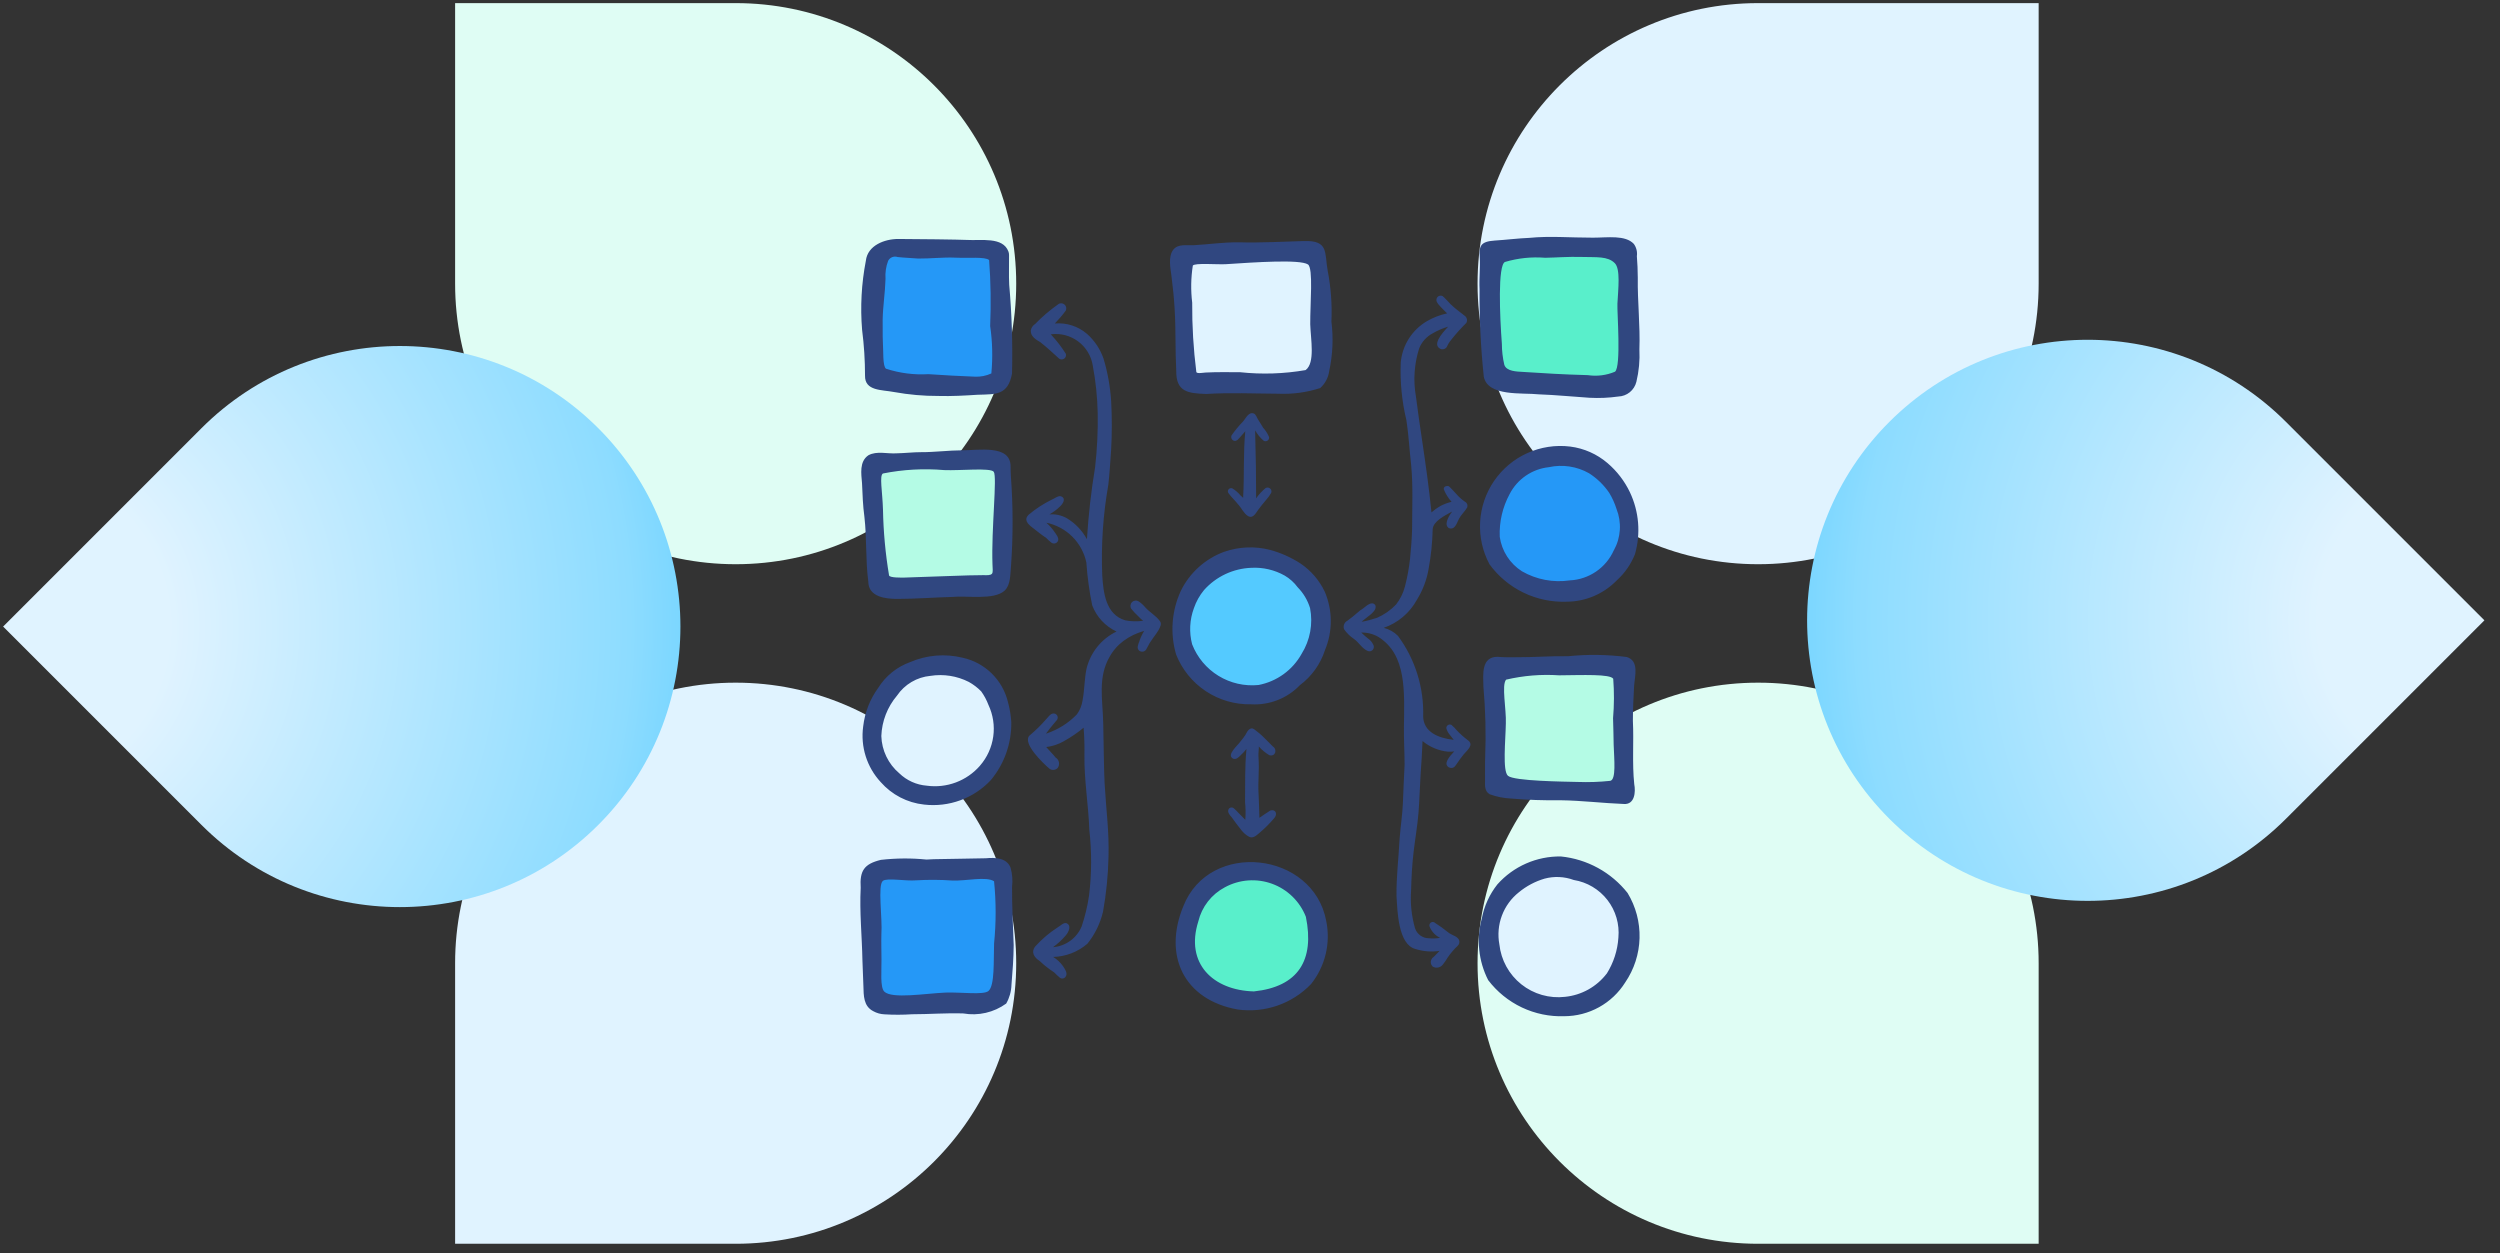
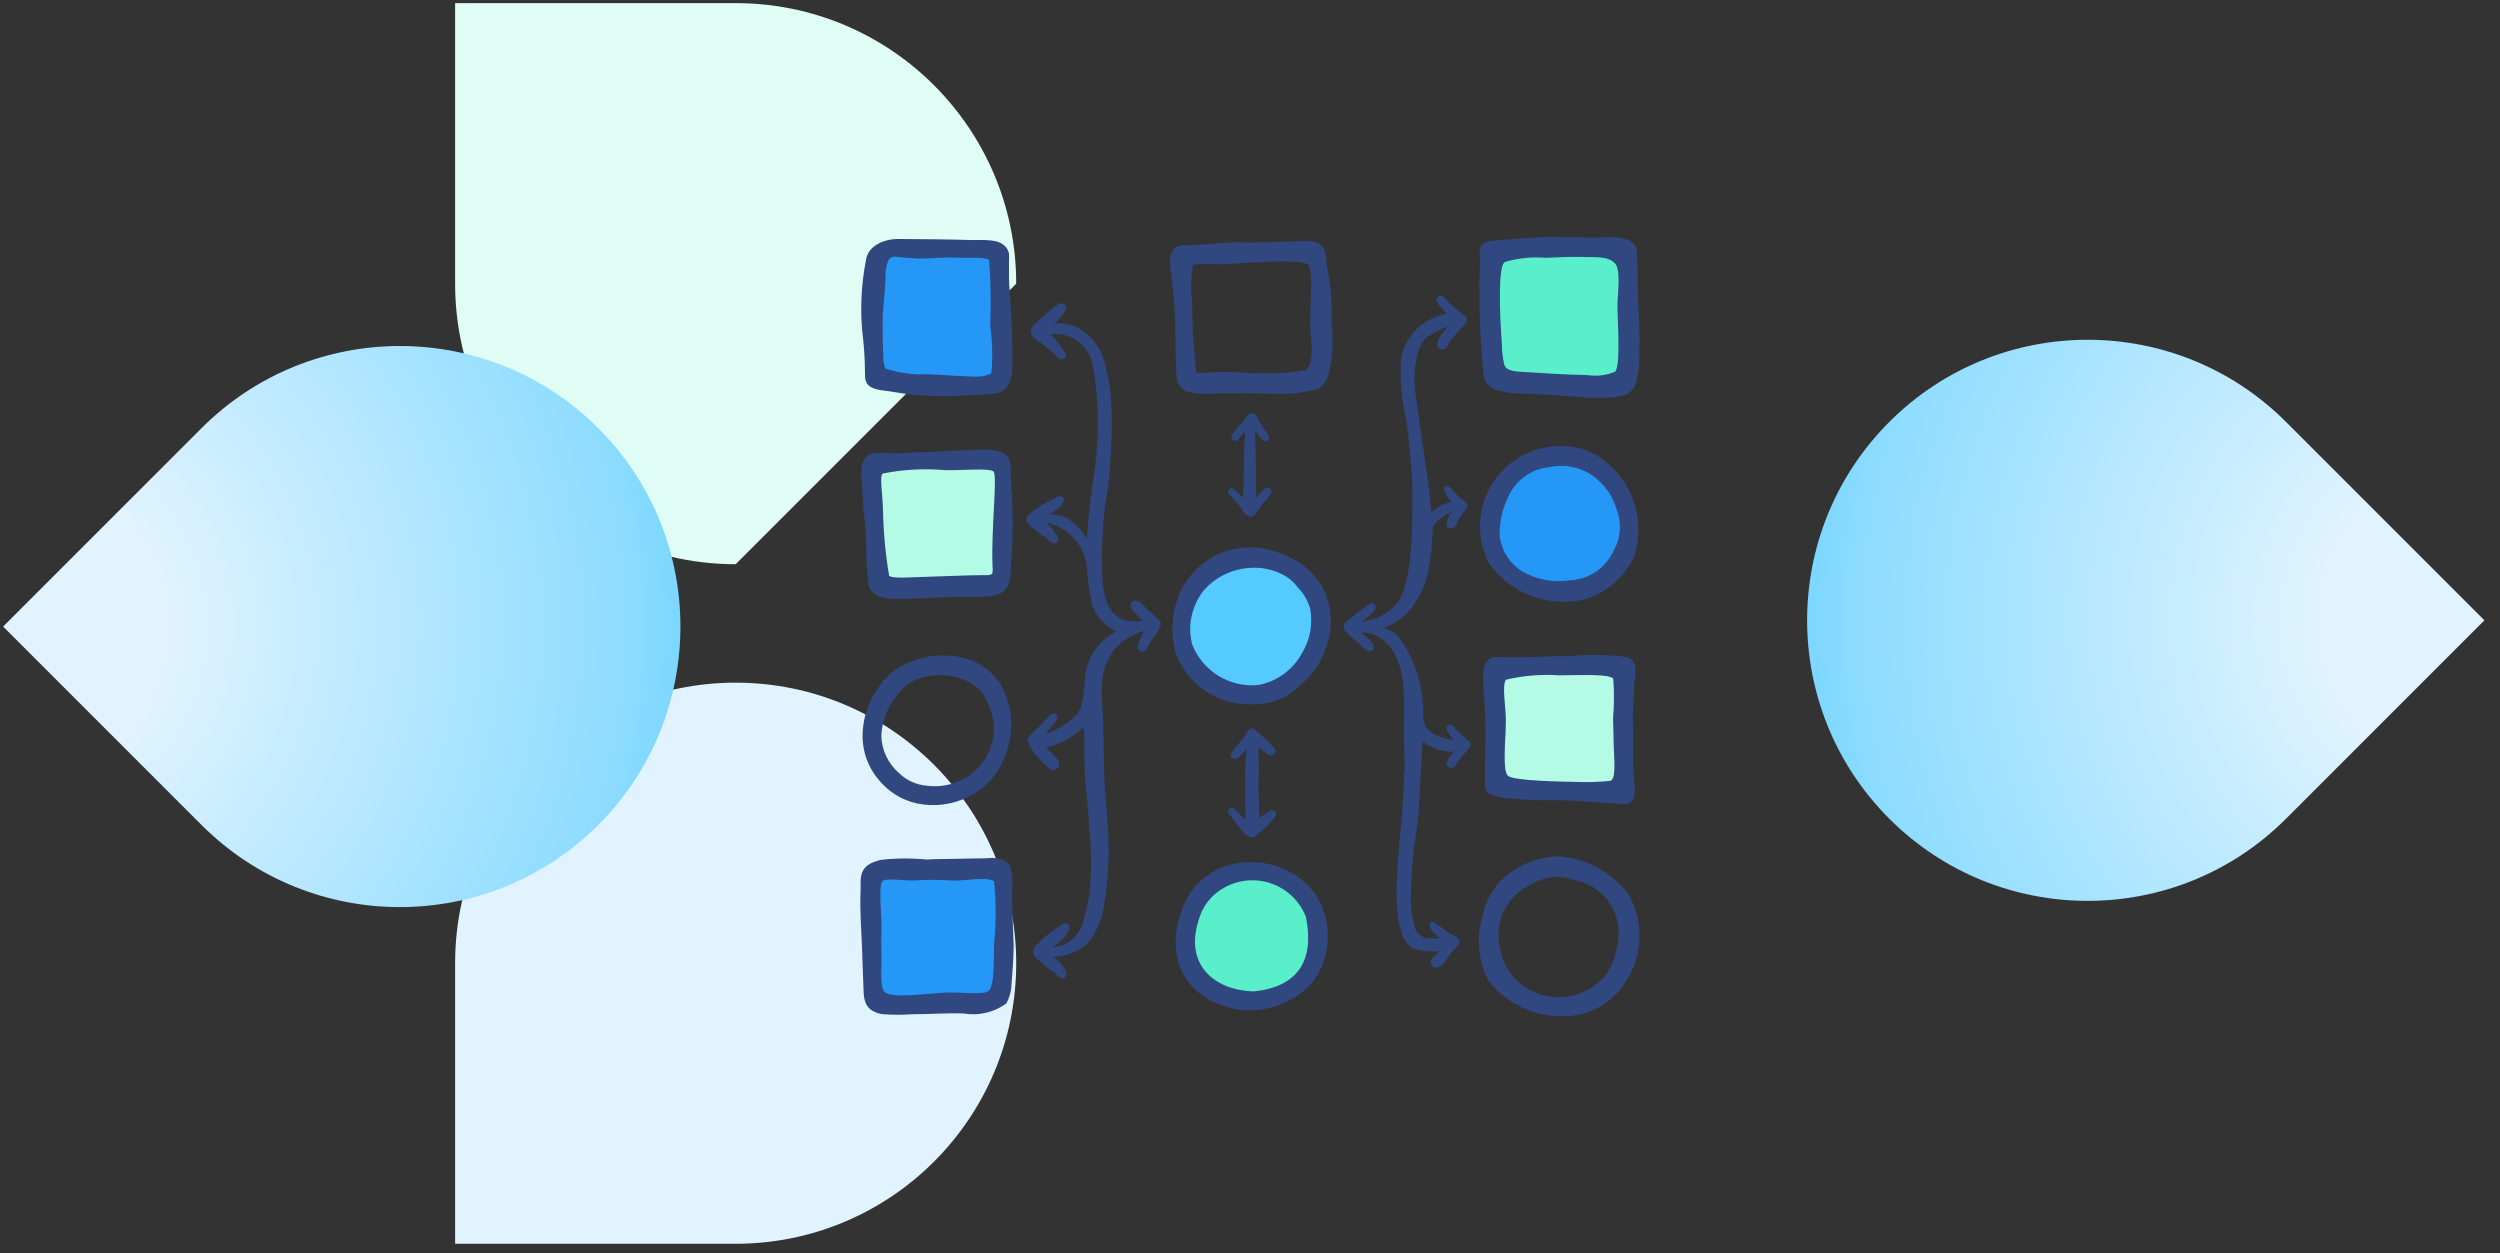
<svg xmlns="http://www.w3.org/2000/svg" width="401" height="201" viewBox="0 0 401 201" fill="none">
  <rect x="0" y="0" width="401" height="201" fill="#333333" stroke="none" />
  <g clip-path="url(#clip0_20_2879)">
    <path d="M163 154.5C163 179.353 142.853 199.5 118 199.5C105.574 199.5 73 199.5 73 199.5C73 199.5 73 166.926 73 154.5C73 129.647 93.147 109.5 118 109.5C142.853 109.5 163 129.647 163 154.5Z" fill="#E0F3FF" />
-     <path d="M118 90.5C93.147 90.5 73 70.353 73 45.5C73 33.074 73 0.5 73 0.5C73 0.5 105.574 0.5 118 0.5C142.853 0.5 163 20.647 163 45.5C163 70.353 142.853 90.5 118 90.5Z" fill="#DFFDF4" />
+     <path d="M118 90.5C93.147 90.5 73 70.353 73 45.5C73 33.074 73 0.5 73 0.5C73 0.5 105.574 0.5 118 0.5C142.853 0.5 163 20.647 163 45.5Z" fill="#DFFDF4" />
    <path d="M95.959 132.32C78.386 149.893 49.893 149.893 32.32 132.32C23.533 123.533 0.5 100.5 0.5 100.5C0.5 100.5 23.533 77.467 32.32 68.68C49.893 51.107 78.386 51.107 95.959 68.68C113.533 86.254 113.533 114.746 95.959 132.32Z" fill="url(#paint0_radial_20_2879)" />
-     <path d="M237 45.5C237 20.647 257.147 0.5 282 0.5C294.426 0.5 327 0.5 327 0.5C327 0.5 327 33.074 327 45.5C327 70.353 306.853 90.5 282 90.5C257.147 90.5 237 70.353 237 45.5Z" fill="#E0F3FF" />
-     <path d="M282 109.5C306.853 109.5 327 129.647 327 154.5C327 166.926 327 199.5 327 199.5C327 199.5 294.426 199.5 282 199.5C257.147 199.5 237 179.353 237 154.5C237 129.647 257.147 109.5 282 109.5Z" fill="#DFFDF4" />
    <path d="M303.041 67.68C320.614 50.107 349.107 50.107 366.68 67.68C375.467 76.467 398.5 99.5 398.5 99.5C398.5 99.5 375.467 122.533 366.68 131.32C349.107 148.893 320.614 148.893 303.041 131.32C285.467 113.746 285.467 85.254 303.041 67.68Z" fill="url(#paint1_radial_20_2879)" />
    <g clip-path="url(#clip1_20_2879)">
      <path d="M140.314 73.782C140.571 73.68 140.848 73.639 141.124 73.663L150.711 73.745C154.068 73.64 157.425 73.936 160.711 74.626C161.336 80.639 161.211 86.706 160.339 92.689C160.329 93.027 160.193 93.35 159.958 93.595C159.695 93.759 159.385 93.83 159.077 93.795H142.533C142.229 93.84 141.919 93.814 141.627 93.72C141.335 93.626 141.069 93.465 140.849 93.251C140.652 92.912 140.562 92.523 140.589 92.132L140.12 75.732C139.77 75.451 139.474 74.195 140.314 73.782ZM239.467 107.87C238.958 113.97 239.099 120.106 239.889 126.176L247.142 127.16C248.475 127.38 249.823 127.484 251.174 127.473C252.267 127.432 253.361 127.245 254.449 127.304C256.148 127.689 257.894 127.825 259.633 127.707C259.868 127.668 260.085 127.559 260.258 127.395C260.452 127.132 260.55 126.811 260.536 126.485C260.962 119.876 260.897 113.244 260.342 106.645C253.368 106.693 246.4 107.102 239.467 107.87Z" fill="#B4FBE5" />
      <path d="M205.501 141.186C206.687 141.803 207.788 142.57 208.779 143.467C210.286 144.922 211.29 146.819 211.645 148.883C212 150.948 211.686 153.071 210.751 154.945C209.475 157.193 207.389 158.87 204.92 159.633C202.459 160.378 199.832 160.371 197.376 159.614C195.642 159.202 194.055 158.322 192.787 157.069C191.519 155.817 190.621 154.24 190.188 152.511C189.999 150.967 190.148 149.401 190.626 147.92C191.088 146.082 191.928 144.361 193.091 142.864C194.274 141.365 195.982 140.37 197.87 140.083C200.466 139.635 203.138 140.021 205.501 141.186ZM238.626 40.874C238.326 46.925 238.372 52.989 238.763 59.036C238.755 59.471 238.857 59.901 239.06 60.286C239.297 60.555 239.588 60.772 239.913 60.922C240.239 61.072 240.592 61.153 240.951 61.158C246.986 62.036 253.11 62.127 259.17 61.43C259.457 61.41 259.74 61.344 260.007 61.236C260.848 60.83 261.01 59.724 261.066 58.789L261.526 50.745C261.938 47.165 261.756 43.541 260.988 40.02C255.433 39.616 249.855 39.621 244.301 40.036C242.388 40.054 240.486 40.333 238.648 40.864L238.626 40.874Z" fill="#59EFCB" />
-       <path d="M252.687 139.324C255.109 140.235 257.305 141.659 259.124 143.499C260.465 144.631 261.473 146.107 262.04 147.767C262.324 148.965 262.324 150.213 262.04 151.411C261.464 154.037 260.07 156.413 258.059 158.198C256.047 159.982 253.522 161.083 250.846 161.342C248.161 161.477 245.51 160.706 243.315 159.153C241.121 157.601 239.512 155.356 238.746 152.78C238.127 150.166 238.456 147.417 239.673 145.023C240.891 142.629 242.919 140.744 245.396 139.705C247.708 138.733 250.286 138.598 252.687 139.324ZM189.94 60.461C189.915 60.799 190.004 61.136 190.193 61.417C190.465 61.663 190.82 61.798 191.187 61.795C193.915 62.003 196.656 61.978 199.38 61.721L210.359 60.999C210.627 61.017 210.897 60.979 211.15 60.888C211.404 60.797 211.635 60.653 211.83 60.467C212.031 60.143 212.13 59.767 212.115 59.386C212.466 53.085 212.264 46.765 211.512 40.499C204.316 39.761 197.054 40.002 189.924 41.217C189.177 41.349 189.749 54.489 189.94 60.461ZM145.109 108.224C142.587 109.039 141.29 111.749 140.274 114.192C139.872 115.033 139.606 115.933 139.487 116.858C139.475 117.984 139.687 119.102 140.112 120.146C140.571 121.888 141.415 123.506 142.58 124.88C143.475 125.755 144.561 126.411 145.752 126.796C148.639 127.805 151.808 127.638 154.572 126.331C157.337 125.023 159.476 122.68 160.527 119.808C161.032 118.389 161.293 116.895 161.299 115.389C161.356 114.115 161.126 112.844 160.627 111.671C160.001 110.583 159.161 109.633 158.159 108.877C157.157 108.121 156.014 107.575 154.796 107.271C151.547 106.553 148.155 106.887 145.109 108.224Z" fill="#E0F3FF" />
      <path d="M254.562 73.696C257.253 75.26 259.328 77.697 260.444 80.602C260.895 81.405 261.264 82.251 261.547 83.127C261.894 84.597 261.843 86.133 261.4 87.577C260.957 89.021 260.137 90.321 259.025 91.343C256.756 93.363 253.875 94.564 250.844 94.752C249.504 94.903 248.149 94.836 246.831 94.555C244.979 94.052 243.301 93.051 241.979 91.66C240.656 90.269 239.741 88.543 239.331 86.668C238.802 83.994 239.203 81.219 240.468 78.804C241.733 76.389 243.785 74.478 246.284 73.39C248.978 72.411 251.948 72.52 254.562 73.696ZM139.937 140.668L139.994 157.94C139.914 158.564 140.086 159.195 140.472 159.693C140.927 160.036 141.491 160.204 142.059 160.165C148.239 160.459 154.43 160.421 160.606 160.049C160.816 160.063 161.023 159.993 161.181 159.855C161.284 159.707 161.332 159.529 161.319 159.349C161.58 152.499 161.363 145.638 160.669 138.818C153.829 138.555 146.98 138.845 140.187 139.687C140.016 139.874 139.934 140.024 139.937 140.668ZM140.525 42.374L139.784 57.874C139.7 58.295 139.715 58.73 139.828 59.144C139.942 59.558 140.15 59.94 140.437 60.259C140.825 60.511 141.272 60.657 141.734 60.684C147.78 61.542 153.908 61.669 159.984 61.062C160.33 61.066 160.667 60.957 160.944 60.749C161.18 60.438 161.292 60.05 161.256 59.662C161.392 53.219 160.974 46.776 160.006 40.406C154.78 39.721 149.52 39.323 144.25 39.212C143.321 39.118 142.386 39.332 141.591 39.821C141.236 40.142 140.957 40.537 140.773 40.979C140.589 41.42 140.504 41.897 140.525 42.374Z" fill="#2598F7" />
      <path d="M201.407 88.842C199.502 88.901 197.634 89.381 195.938 90.249C194.241 91.116 192.757 92.349 191.594 93.858C190.457 95.387 189.715 97.172 189.432 99.056C189.149 100.941 189.334 102.866 189.972 104.661C190.528 106.071 191.362 107.354 192.424 108.434C193.486 109.514 194.756 110.368 196.156 110.947C197.556 111.525 199.058 111.815 200.573 111.8C202.088 111.785 203.584 111.464 204.972 110.858C206.585 110.113 208.028 109.044 209.211 107.717C210.393 106.391 211.291 104.836 211.847 103.149C212.376 101.692 212.589 100.14 212.472 98.595C212.302 97.217 211.848 95.889 211.138 94.695C210.429 93.501 209.48 92.467 208.351 91.658C206.264 90.234 203.896 89.274 201.407 88.842Z" fill="#54CAFF" />
      <path d="M162.144 76.381C162.111 75.845 162.095 75.309 162.097 74.772C162.062 71.294 157.031 72.231 154.25 72.231C152.284 72.231 149.759 72.544 147.815 72.525C146.484 72.525 145.162 72.687 143.831 72.712C142.34 72.822 140.653 72.284 139.29 73.025C137.806 74.044 138.147 75.984 138.269 77.528C138.347 79.319 138.406 81.112 138.65 82.891C139.047 86.328 138.819 89.831 139.275 93.272C139.275 95.772 142.087 96.084 144.022 96.062C146.919 96.062 149.806 95.825 152.7 95.75C155.053 95.503 159.431 96.309 161.137 94.74C162.134 93.803 162.028 92.134 162.162 90.844C162.51 86.029 162.504 81.195 162.144 76.381ZM159.194 90.537C159.215 91.162 159.303 91.787 159.115 92.022C158.872 92.312 158.272 92.262 157.753 92.253C155.94 92.219 147.753 92.581 145.044 92.644C144.625 92.644 142.74 92.7 142.606 92.303C142.022 88.814 141.697 85.287 141.631 81.75C141.544 78.834 141.025 76.25 141.631 75.947C144.864 75.302 148.172 75.119 151.456 75.403C153.956 75.512 158.887 74.987 159.397 75.675C159.972 76.437 158.99 84.915 159.194 90.537ZM260.919 105.381C257.801 104.981 254.648 104.94 251.522 105.259C248.631 105.209 246.497 105.419 243.397 105.419C242.681 105.419 241.056 105.456 240.225 105.353C237.553 105.331 237.903 108.209 237.937 110.112C238.275 113.908 238.369 117.721 238.219 121.528C238.172 122.753 238.219 123.984 238.2 125.209C238.178 126.028 238.137 126.934 238.944 127.397C240.037 127.8 241.186 128.032 242.35 128.084C245.006 128.312 247.662 128.397 250.34 128.362C253.728 128.406 257.106 128.831 260.49 128.959H260.462C262.212 129.081 262.381 127.05 262.131 125.759C261.781 122.4 262.081 119.006 261.915 115.634C261.915 113.759 262.006 111.884 262.112 110.009C262.225 108.431 262.965 106 260.919 105.381ZM258.287 125.247C256.552 125.431 254.806 125.49 253.062 125.425C250.875 125.369 242.894 125.294 241.884 124.444C240.972 123.678 241.494 118.753 241.537 116.037C241.631 113.772 240.822 109.887 241.578 109.016C244.36 108.363 247.224 108.129 250.075 108.322C253.872 108.287 258.275 108.091 258.762 108.875C258.924 110.982 258.915 113.098 258.734 115.203C258.787 116.303 258.8 118.353 258.831 119.453C258.915 121.847 259.25 125.044 258.287 125.247ZM189.806 145.359C186.537 153.287 189.887 160.359 198.506 161.922C200.65 162.222 202.834 162.011 204.88 161.305C206.926 160.599 208.776 159.418 210.278 157.859C211.41 156.449 212.216 154.806 212.638 153.047C213.06 151.288 213.088 149.458 212.719 147.687C210.625 136.597 194.009 134.672 189.806 145.359ZM201.125 159.022C194.562 158.847 190.078 154.541 192.206 147.803C192.485 146.64 193.009 145.549 193.743 144.605C194.477 143.66 195.404 142.883 196.462 142.325C197.611 141.698 198.88 141.323 200.185 141.224C201.489 141.126 202.8 141.306 204.03 141.753C205.26 142.2 206.38 142.904 207.317 143.818C208.254 144.732 208.985 145.835 209.462 147.053C210.887 154.031 208.231 158.278 201.125 159.022ZM237.322 46.397C237.283 51.08 237.509 55.761 238 60.419C238.644 63.653 244.187 62.962 246.831 63.253C249.553 63.347 252.262 63.631 254.978 63.803C256.509 63.884 258.044 63.817 259.562 63.603C260.239 63.583 260.89 63.341 261.417 62.915C261.943 62.488 262.314 61.901 262.475 61.244C262.884 59.544 263.047 57.795 262.959 56.05C263.1 52.209 262.647 48.387 262.7 44.547C262.7 43.394 262.64 42.244 262.553 41.094C262.652 40.4 262.478 39.694 262.069 39.125C260.687 37.653 257.859 38.122 255.506 38.122C251.703 38.122 248.631 37.828 245.312 38.153C243.437 38.231 241.659 38.465 239.737 38.587C237.484 38.737 237.237 39.465 237.35 41.194C237.462 42.922 237.228 44.662 237.322 46.397ZM241.384 42.022C243.479 41.399 245.671 41.17 247.85 41.347C249.603 41.319 251.506 41.15 253.7 41.215C256.05 41.287 257.878 41.062 259.012 42.212C259.95 43.15 259.556 46.337 259.434 48.725C259.365 50.072 260.059 58.784 259.05 59.619C257.67 60.203 256.156 60.394 254.675 60.172C250.5 60.059 248.072 59.891 244.3 59.656C243.294 59.594 241.634 59.581 241.29 58.506C241.033 57.406 240.902 56.28 240.9 55.15C240.565 50.734 240.222 42.537 241.4 42.016L241.384 42.022ZM154.406 105.5C151.597 104.811 148.64 105.057 145.984 106.203C143.859 106.969 142.053 108.427 140.856 110.344C139.537 112.164 138.709 114.294 138.453 116.528C138.233 118.13 138.372 119.761 138.858 121.303C139.344 122.845 140.167 124.261 141.265 125.447C143.049 127.479 145.531 128.766 148.219 129.053C150.188 129.282 152.184 129.045 154.046 128.363C155.907 127.68 157.583 126.57 158.937 125.122C161.101 122.517 162.262 119.226 162.212 115.841C162.143 114.746 161.963 113.661 161.675 112.603C161.251 110.857 160.345 109.265 159.059 108.009C157.774 106.753 156.162 105.883 154.406 105.5ZM157.194 122.816C156.147 124.018 154.817 124.941 153.324 125.501C151.832 126.06 150.223 126.24 148.644 126.022C146.993 125.892 145.44 125.191 144.25 124.041C143.376 123.301 142.667 122.385 142.17 121.354C141.673 120.322 141.399 119.198 141.365 118.053C141.454 115.673 142.34 113.391 143.881 111.575C144.485 110.685 145.278 109.939 146.204 109.392C147.13 108.844 148.166 108.509 149.237 108.409C151.342 108.077 153.497 108.417 155.397 109.381C156.131 109.787 156.802 110.299 157.387 110.9C157.867 111.568 158.256 112.296 158.547 113.066C159.29 114.646 159.558 116.408 159.317 118.138C159.077 119.868 158.339 121.491 157.194 122.809V122.816ZM250.362 137.375C248.445 137.348 246.544 137.733 244.789 138.505C243.033 139.276 241.464 140.416 240.187 141.847C238.925 143.439 238.068 145.313 237.687 147.309C236.781 150.622 237.143 154.153 238.703 157.212C240.126 159.083 241.976 160.585 244.1 161.592C246.223 162.599 248.557 163.082 250.906 163C252.86 162.997 254.781 162.499 256.491 161.553C258.2 160.606 259.642 159.242 260.681 157.587C262.116 155.485 262.916 153.014 262.984 150.469C263.052 147.924 262.386 145.414 261.065 143.237C259.765 141.593 258.148 140.226 256.309 139.219C254.471 138.212 252.448 137.585 250.362 137.375ZM257.722 156.159C256.922 157.205 255.917 158.075 254.768 158.717C253.618 159.359 252.35 159.758 251.04 159.891C249.796 160.036 248.534 159.934 247.329 159.589C246.124 159.245 244.999 158.665 244.019 157.883C243.039 157.102 242.223 156.134 241.619 155.036C241.015 153.937 240.635 152.73 240.5 151.484C240.211 149.938 240.35 148.342 240.901 146.869C241.451 145.395 242.393 144.1 243.625 143.122C244.837 142.122 246.239 141.378 247.747 140.934C249.294 140.52 250.932 140.595 252.434 141.15C254.577 141.498 256.508 142.646 257.837 144.364C259.165 146.081 259.792 148.238 259.59 150.4C259.457 152.449 258.814 154.433 257.722 156.172V156.159ZM212.95 43.365C212.45 40.5 213.122 38.562 209.222 38.662C206.097 38.744 201.912 38.975 198.787 38.865C196.034 38.847 194.209 39.178 191.475 39.331C190.381 39.394 189.047 39.072 188.237 40C187.322 41.097 187.744 43.041 187.903 44.284C188.147 46.194 188.297 47.659 188.412 49.575C188.615 52.872 188.497 56.178 188.669 59.478C188.628 62.894 190.584 63.081 193.456 63.194C197.315 62.95 201.165 63.134 205.019 63.153C207.298 63.253 209.577 62.948 211.75 62.25C212.55 61.541 213.067 60.566 213.206 59.506C213.77 56.905 213.89 54.228 213.562 51.587C213.682 48.832 213.477 46.072 212.95 43.365ZM209.419 59.362C205.949 59.964 202.413 60.078 198.912 59.703C197 59.703 195.319 59.656 193.412 59.753C193.084 59.753 192.044 59.984 191.894 59.691C191.427 55.994 191.204 52.27 191.228 48.544C190.988 46.569 191.022 44.571 191.328 42.606C191.594 42.134 195.322 42.459 196.64 42.375C201.362 42.062 208.494 41.575 209.79 42.412C210.678 42.987 210.137 48.791 210.162 52C210.237 54.45 210.981 58.209 209.419 59.362ZM138.75 60.247C138.694 62.747 141.459 62.5 143.437 62.887C145.776 63.311 148.148 63.52 150.525 63.512C152.622 63.572 154.722 63.453 156.812 63.319C159.784 63.228 161.656 63.412 162.328 59.941C162.447 55.174 162.296 50.405 161.875 45.656C161.797 44.066 161.875 42.478 161.85 40.887C161.85 40.702 161.817 40.517 161.75 40.344C160.859 37.941 157.375 38.625 155.059 38.484C154.006 38.428 146.853 38.331 144.069 38.331C141.9 38.331 139.162 39.35 138.884 41.822C138.178 45.475 137.975 49.207 138.281 52.916C138.593 55.347 138.75 57.795 138.75 60.247ZM142.037 44.725C141.966 43.741 142.11 42.754 142.459 41.831C142.598 41.565 142.828 41.358 143.106 41.247C143.385 41.136 143.695 41.13 143.978 41.228C145.075 41.353 146.165 41.375 147.272 41.472C149.319 41.49 151.244 41.24 153.287 41.331C155.244 41.419 158.04 41.156 158.653 41.712C158.919 45.232 158.976 48.764 158.822 52.291C159.189 54.81 159.253 57.365 159.012 59.9C158.177 60.288 157.26 60.465 156.34 60.416C153.528 60.294 151.94 60.225 148.922 60.016C146.62 60.154 144.314 59.858 142.122 59.144C141.556 58.781 141.709 56.206 141.612 54.853C141.55 53.681 141.612 52.437 141.578 51.266C141.619 49.081 141.981 46.912 142.037 44.725ZM261.437 78.956C260.583 77.164 259.36 75.573 257.85 74.284C256.156 72.832 254.073 71.908 251.859 71.628C249.514 71.341 247.134 71.704 244.981 72.677C242.828 73.65 240.983 75.195 239.648 77.145C238.313 79.095 237.539 81.374 237.411 83.733C237.283 86.093 237.806 88.442 238.922 90.525C240.34 92.46 242.211 94.018 244.371 95.062C246.532 96.106 248.915 96.604 251.312 96.512C252.799 96.503 254.27 96.2 255.639 95.621C257.008 95.041 258.249 94.196 259.29 93.134C260.593 91.964 261.606 90.508 262.253 88.881C263.193 85.583 262.903 82.056 261.437 78.956ZM258.856 88.266C258.241 89.646 257.254 90.829 256.006 91.681C254.758 92.534 253.297 93.023 251.787 93.094C249.141 93.482 246.44 92.968 244.122 91.634C243.163 91.024 242.349 90.213 241.734 89.258C241.119 88.302 240.718 87.225 240.559 86.1C240.462 83.718 241.008 81.354 242.14 79.256C242.749 78.071 243.642 77.056 244.74 76.302C245.838 75.549 247.107 75.079 248.431 74.937C250.625 74.455 252.92 74.8 254.875 75.906C256.158 76.724 257.261 77.793 258.119 79.05C258.607 79.856 258.997 80.717 259.281 81.615C259.709 82.686 259.893 83.837 259.821 84.987C259.75 86.137 259.423 87.257 258.865 88.266H258.856ZM162.097 139.184C161.49 137.578 159.597 137.522 158.14 137.666C156.687 137.719 151.89 137.756 150.919 137.794C150.144 137.794 149.375 137.825 148.603 137.872C146.171 137.627 143.719 137.644 141.29 137.922C138.584 138.584 137.884 139.675 138.056 142.403C137.853 146.281 138.262 150.15 138.334 154.031C138.39 155.403 138.425 156.778 138.49 158.15C138.534 159.678 138.49 161.369 140.053 162.184C140.615 162.501 141.246 162.678 141.89 162.7C143.355 162.79 144.823 162.785 146.287 162.687C149.031 162.687 151.772 162.462 154.519 162.556C155.712 162.765 156.936 162.733 158.117 162.46C159.297 162.188 160.412 161.682 161.394 160.972C161.919 160.054 162.21 159.02 162.24 157.962C162.415 155.844 162.578 153.722 162.594 151.594C162.49 148.469 162.312 145.228 162.334 142.241C162.459 141.216 162.378 140.177 162.097 139.184ZM159.45 151.325C159.35 154.037 159.587 158.072 158.544 158.959C157.759 159.625 154.169 159.122 151.669 159.209C148.394 159.356 143.094 160.253 141.85 159.062C141.137 158.381 141.419 155.653 141.39 153.906C141.39 152.584 141.337 151.172 141.375 149.844C141.562 147.278 140.75 141.972 141.612 141.294C142.275 140.766 145.197 141.356 147.003 141.203C148.915 141.09 150.833 141.101 152.744 141.237C154.978 141.331 158.147 140.531 159.447 141.353C159.783 144.668 159.784 148.009 159.45 151.325ZM208.625 90.4C207.124 89.425 205.482 88.687 203.756 88.212C201.298 87.572 198.705 87.681 196.309 88.525C193.302 89.644 190.837 91.869 189.419 94.747C187.931 97.95 187.656 101.584 188.644 104.975C189.594 107.38 191.259 109.436 193.414 110.866C195.569 112.295 198.111 113.029 200.697 112.969C202.143 113.05 203.591 112.818 204.939 112.288C206.288 111.758 207.506 110.942 208.509 109.897C210.4 108.484 211.805 106.518 212.528 104.272C213.149 102.786 213.466 101.191 213.459 99.58C213.452 97.97 213.121 96.377 212.487 94.897C211.62 93.083 210.287 91.531 208.625 90.4ZM208.781 104.872C208.066 106.16 207.077 107.275 205.883 108.139C204.69 109.003 203.322 109.594 201.875 109.872C199.628 110.1 197.368 109.585 195.442 108.404C193.516 107.224 192.031 105.444 191.215 103.337C190.717 101.424 190.817 99.404 191.503 97.55C191.864 96.49 192.414 95.506 193.128 94.644C194.088 93.568 195.256 92.697 196.561 92.084C197.865 91.471 199.281 91.128 200.722 91.075C202.586 90.977 204.441 91.41 206.069 92.325C206.881 92.803 207.588 93.441 208.147 94.2C209.069 95.137 209.75 96.283 210.134 97.54C210.628 100.069 210.143 102.69 208.778 104.875L208.781 104.872ZM199.747 131.494C199.819 130.557 199.806 129.615 199.706 128.681C199.747 125.447 199.653 123.169 199.934 120.137C199.636 120.516 199.306 120.869 198.95 121.194C198.637 121.506 198.222 121.906 197.753 121.669C196.687 121.044 198.578 119.55 198.972 118.928C199.248 118.608 199.504 118.271 199.737 117.919C199.959 117.544 200.125 117.094 200.537 116.897C200.95 116.7 201.256 117.037 201.615 117.322C201.924 117.551 202.218 117.8 202.494 118.069C203.169 118.731 203.478 119.028 204.137 119.709C204.931 120.212 204.587 121.403 203.609 121.137C202.976 120.761 202.404 120.289 201.915 119.737C201.934 120.241 201.828 120.769 201.853 121.209C202.034 124.141 201.731 124.925 201.887 127.659C201.962 128.909 201.956 129.959 202.012 131.178C202.575 130.775 203.134 130.412 203.753 130.012C204.531 129.75 204.956 130.472 204.465 131.131C203.726 132.021 202.908 132.844 202.022 133.587C201.559 133.981 200.994 134.556 200.344 134.212C199.883 133.952 199.476 133.608 199.144 133.197C198.519 132.437 198.153 131.881 197.565 131.091C197.315 130.8 196.959 130.434 196.994 130.037C196.996 129.964 197.014 129.892 197.045 129.826C197.076 129.759 197.121 129.7 197.176 129.651C197.231 129.602 197.295 129.565 197.365 129.542C197.434 129.518 197.508 129.51 197.581 129.516C197.915 129.556 198.112 129.875 198.353 130.075C198.809 130.566 199.284 131.025 199.744 131.494H199.747ZM199.397 79.847C199.606 76.253 199.397 72.769 199.744 69.178C199.497 69.453 199.25 69.725 199.015 70.009C198.731 70.29 198.475 70.756 198.015 70.719C197.919 70.703 197.827 70.665 197.748 70.608C197.668 70.551 197.603 70.476 197.558 70.389C197.513 70.302 197.489 70.205 197.488 70.107C197.488 70.01 197.51 69.913 197.553 69.825C198.093 69.048 198.695 68.317 199.353 67.637C199.831 67.122 200.29 65.953 201.172 66.356C201.503 66.572 201.584 66.981 201.797 67.294C202.087 67.731 202.34 68.191 202.625 68.631C203.025 69.065 203.342 69.568 203.562 70.115C203.577 70.222 203.561 70.331 203.518 70.429C203.474 70.528 203.404 70.612 203.315 70.673C203.226 70.734 203.122 70.769 203.015 70.774C202.907 70.78 202.8 70.755 202.706 70.703C202.15 70.239 201.686 69.675 201.337 69.04C201.337 69.3 201.315 69.566 201.337 69.822C201.434 73.197 201.49 76.566 201.481 79.937C201.909 79.322 202.419 78.768 202.997 78.29C203.109 78.223 203.24 78.193 203.371 78.204C203.501 78.215 203.625 78.267 203.725 78.352C203.824 78.438 203.894 78.552 203.925 78.68C203.956 78.807 203.946 78.941 203.897 79.062C203.646 79.504 203.344 79.916 202.997 80.287C202.58 80.775 202.181 81.277 201.8 81.794C201.403 82.337 200.978 83.244 200.172 82.769C199.462 82.319 199.14 81.472 198.572 80.878C198.087 80.253 197.465 79.7 197.009 79.053C196.958 78.955 196.939 78.843 196.957 78.733C196.974 78.624 197.026 78.522 197.105 78.445C197.185 78.367 197.287 78.317 197.397 78.303C197.507 78.288 197.618 78.309 197.715 78.362C198.187 78.659 198.609 79.028 198.965 79.456L199.397 79.847ZM234.778 120.997C234.372 121.498 233.992 122.019 233.64 122.559C233.284 123.112 232.987 123.316 232.39 123.081C231.475 122.522 232.431 121.416 233.256 120.522C232.929 120.574 232.596 120.589 232.265 120.569C230.762 120.423 229.337 119.829 228.175 118.866C228.099 120.67 227.995 122.474 227.862 124.275C227.725 126.337 227.69 128.406 227.519 130.462C227.347 132.519 226.978 134.628 226.734 136.712C226.5 138.719 226.39 140.737 226.344 142.744C226.188 144.815 226.4 146.898 226.969 148.897C227.127 149.365 227.429 149.772 227.832 150.06C228.235 150.347 228.718 150.5 229.212 150.497C229.804 150.56 230.402 150.537 230.987 150.428C230.195 150.05 229.583 149.377 229.281 148.553C229.26 148.455 229.266 148.353 229.298 148.258C229.331 148.163 229.389 148.079 229.466 148.015C229.543 147.95 229.636 147.908 229.735 147.893C229.834 147.878 229.935 147.89 230.028 147.928C230.876 148.471 231.693 149.06 232.475 149.694C233.081 150.081 233.75 150.194 234.019 150.747C234.091 150.914 234.108 151.099 234.067 151.277C234.026 151.454 233.929 151.613 233.79 151.731C233.19 152.294 232.655 152.923 232.197 153.606C231.973 153.979 231.727 154.338 231.459 154.681C231.28 154.936 231.012 155.115 230.708 155.182C230.404 155.25 230.086 155.202 229.815 155.047C229.703 154.944 229.616 154.816 229.561 154.673C229.507 154.531 229.487 154.377 229.502 154.225C229.518 154.074 229.568 153.927 229.651 153.799C229.733 153.67 229.844 153.562 229.975 153.484C230.269 153.172 230.6 152.859 230.912 152.519C229.598 152.72 228.256 152.613 226.99 152.206C224.259 151.437 224.144 146.141 224 143.678C223.965 140.597 224.344 137.528 224.503 134.453C224.653 132.491 224.965 130.544 225.037 128.575C225.109 126.606 225.19 124.65 225.297 122.687C225.297 120.669 225.165 118.65 225.19 116.628C225.259 111.003 225.669 105.012 221.075 102.153C220.245 101.677 219.3 101.439 218.344 101.462C218.783 101.892 219.249 102.293 219.74 102.662C219.979 102.895 220.171 103.171 220.306 103.475C220.362 103.602 220.38 103.742 220.357 103.878C220.334 104.015 220.272 104.142 220.178 104.244C220.084 104.345 219.962 104.417 219.828 104.451C219.694 104.484 219.552 104.477 219.422 104.431C218.484 104.053 217.975 103.044 217.156 102.472C216.548 102.061 216.018 101.543 215.594 100.944C215.495 100.687 215.495 100.403 215.594 100.147C215.694 99.891 215.885 99.682 216.131 99.559C217.444 98.622 217.897 98.025 218.656 97.584C219.162 97.206 220.025 96.334 220.587 97.047C221.015 97.984 219.3 98.922 218.712 99.459C218.604 99.548 218.5 99.642 218.4 99.74C219.242 99.586 220.071 99.369 220.881 99.094C222.031 98.591 223.069 97.864 223.934 96.956C224.602 96.095 225.087 95.108 225.359 94.053C225.737 92.596 226.009 91.112 226.172 89.615C226.322 88.053 226.456 86.49 226.5 84.928C226.5 81.441 226.681 77.934 226.337 74.459C226.065 72.112 225.95 69.747 225.59 67.412C224.859 64.375 224.553 61.25 224.681 58.128C224.805 56.772 225.25 55.464 225.98 54.314C226.71 53.164 227.703 52.205 228.878 51.516C229.885 50.932 230.977 50.51 232.115 50.266C231.797 49.929 231.47 49.601 231.134 49.281C230.862 48.934 230.447 48.628 230.4 48.159C230.39 48.038 230.414 47.916 230.467 47.806C230.52 47.696 230.602 47.603 230.704 47.535C230.805 47.467 230.923 47.428 231.045 47.42C231.166 47.413 231.288 47.438 231.397 47.494C231.872 47.891 232.259 48.384 232.709 48.828C233.135 49.238 233.588 49.619 234.065 49.969C234.628 50.412 234.825 50.569 235.047 50.737C235.186 50.871 235.277 51.047 235.305 51.237C235.333 51.428 235.297 51.623 235.203 51.791C234.24 52.735 233.346 53.747 232.528 54.819C232.389 55.024 232.264 55.238 232.153 55.459C232.119 55.566 232.064 55.664 231.991 55.748C231.917 55.832 231.827 55.901 231.727 55.949C231.626 55.997 231.516 56.023 231.405 56.028C231.293 56.032 231.182 56.013 231.078 55.972C229.703 55.347 231.156 53.597 232.281 52.4C231.406 52.654 230.567 53.017 229.781 53.478C228.814 53.997 228.058 54.837 227.644 55.853C226.839 58.36 226.658 61.026 227.119 63.619C227.431 65.894 227.715 68.165 228.075 70.434C228.659 74.341 229.215 78.247 229.606 82.191C230.054 81.794 230.541 81.445 231.059 81.147C231.622 80.862 232.216 80.641 232.828 80.487C232.318 79.922 231.909 79.273 231.619 78.569C231.578 78.479 231.571 78.379 231.599 78.285C231.626 78.191 231.686 78.109 231.769 78.056C231.94 77.95 232.322 77.894 232.469 78.056C232.84 78.425 233.2 78.787 233.544 79.181C233.959 79.675 234.441 80.109 234.975 80.472C235.14 80.556 235.268 80.699 235.333 80.872C235.398 81.046 235.396 81.237 235.328 81.409C234.965 82.034 234.409 82.522 234.053 83.153C233.697 83.784 233.428 85.056 232.412 84.716C231.597 84.216 232.244 82.966 232.928 82.047C231.653 82.728 229.894 83.647 229.803 84.859C229.757 87.038 229.532 89.208 229.131 91.35C228.828 93.063 228.201 94.703 227.284 96.181C226.134 98.304 224.229 99.918 221.947 100.706C222.817 100.918 223.611 101.367 224.24 102.003C227.008 105.756 228.429 110.333 228.275 114.994C228.387 117.406 230.665 118.394 233.175 118.669C232.965 118.397 232.762 118.125 232.55 117.866C232.296 117.567 232.108 117.219 231.997 116.844C231.981 116.727 232.002 116.607 232.058 116.503C232.115 116.4 232.202 116.316 232.309 116.266C232.412 116.216 232.527 116.201 232.639 116.22C232.751 116.24 232.854 116.294 232.934 116.375H232.915C233.18 116.595 233.421 116.842 233.634 117.112C234.183 117.698 234.783 118.234 235.425 118.716C236.515 119.459 235.297 120.372 234.778 120.997ZM232.869 116.309L232.903 116.337C232.872 116.312 232.84 116.289 232.806 116.269L232.869 116.309ZM231.994 116.787V116.856V116.787ZM186.031 99.6C186.4 100.069 186.109 100.537 185.797 101.125C185.537 101.541 185.257 101.944 184.956 102.331C184.558 102.867 184.212 103.439 183.922 104.041C183.877 104.154 183.806 104.255 183.715 104.336C183.624 104.416 183.515 104.474 183.397 104.505C183.279 104.535 183.155 104.538 183.036 104.511C182.917 104.485 182.806 104.431 182.712 104.353C182.297 103.972 182.55 103.416 182.712 102.969C182.91 102.347 183.183 101.752 183.525 101.197C183.169 101.309 182.787 101.425 182.587 101.509C181.449 101.93 180.403 102.567 179.506 103.384C178.924 103.933 178.427 104.565 178.031 105.259C176.04 108.641 176.878 112.191 176.956 115.984C177.047 120.3 177.075 123.797 177.181 125.672C177.453 130.287 177.915 133.372 177.806 137.412C177.743 140.373 177.448 143.323 176.925 146.237C176.483 148.111 175.629 149.863 174.425 151.366C172.894 152.689 170.951 153.441 168.928 153.494C169.55 153.877 170.089 154.382 170.512 154.978C170.825 155.475 171.369 156.197 170.856 156.753C170.752 156.869 170.609 156.942 170.454 156.957C170.299 156.973 170.144 156.93 170.019 156.837C169.688 156.566 169.375 156.273 169.081 155.962C168.256 155.432 167.483 154.825 166.772 154.15C165.94 153.622 165.287 152.759 166.075 151.784C167.125 150.626 168.321 149.61 169.634 148.762C170.084 148.531 170.475 148.012 170.997 148.056C171.934 148.387 171.437 149.459 170.975 150.009C170.365 150.732 169.668 151.377 168.9 151.928C169.904 151.849 170.867 151.493 171.681 150.899C172.494 150.306 173.128 149.498 173.509 148.566C174.048 146.957 174.443 145.304 174.687 143.625C175.11 140.138 175.124 136.615 174.728 133.125C174.594 129.141 173.881 125.081 173.944 121.116C173.973 119.651 173.93 118.185 173.812 116.725C172.812 117.555 171.736 118.287 170.597 118.912C169.74 119.399 168.794 119.709 167.815 119.825C168.306 120.397 168.85 120.922 169.325 121.516C169.463 121.599 169.581 121.71 169.673 121.842C169.765 121.975 169.827 122.125 169.857 122.283C169.886 122.441 169.882 122.604 169.844 122.76C169.806 122.917 169.736 123.063 169.637 123.191C169.473 123.36 169.255 123.466 169.02 123.489C168.786 123.513 168.55 123.452 168.356 123.319C167.4 122.512 163.906 119.219 165.137 117.981C166.112 117.164 167.02 116.271 167.853 115.309C168.181 114.972 168.478 114.45 169.003 114.441C169.125 114.44 169.244 114.474 169.347 114.538C169.451 114.601 169.535 114.693 169.59 114.801C169.644 114.91 169.668 115.031 169.658 115.153C169.647 115.274 169.603 115.39 169.531 115.487C169.428 115.622 169.317 115.752 169.2 115.875C168.694 116.456 168.228 117.069 167.765 117.684C169.648 117.074 171.352 116.012 172.728 114.591C173.217 113.922 173.532 113.142 173.647 112.322C173.959 110.656 173.931 109.059 174.247 107.403C174.542 106.086 175.13 104.853 175.969 103.795C176.808 102.738 177.875 101.884 179.09 101.297C177.29 100.458 175.889 98.948 175.187 97.091C174.723 94.822 174.41 92.525 174.25 90.216C173.916 88.644 173.131 87.205 171.992 86.073C170.852 84.942 169.407 84.167 167.834 83.844C168.378 84.328 168.857 84.88 169.259 85.487C169.572 85.931 170.047 86.575 169.503 87.025C169.385 87.121 169.239 87.175 169.088 87.181C168.936 87.186 168.787 87.143 168.662 87.056C168.352 86.812 168.059 86.546 167.784 86.262C167.009 85.762 166.312 85.165 165.575 84.6C164.837 84.034 164.172 83.35 165.015 82.544C166.152 81.588 167.402 80.777 168.737 80.128C169.2 79.95 169.615 79.525 170.137 79.591C171.075 79.919 170.497 80.812 170.006 81.259C169.501 81.745 168.936 82.165 168.325 82.509C169.291 82.434 170.258 82.645 171.106 83.115C172.469 83.931 173.587 85.098 174.344 86.494C174.584 82.62 175.022 78.76 175.656 74.931C175.984 72.051 176.122 69.152 176.072 66.253C176.018 63.705 175.754 61.165 175.284 58.659C175.042 57.105 174.201 55.708 172.941 54.767C171.681 53.826 170.102 53.416 168.544 53.625C169.447 54.588 170.257 55.634 170.962 56.75C171.004 56.889 171.002 57.038 170.955 57.176C170.909 57.314 170.821 57.434 170.703 57.52C170.585 57.606 170.444 57.653 170.298 57.655C170.153 57.657 170.01 57.614 169.89 57.531C168.872 56.594 167.915 55.706 166.834 54.862C166.131 54.465 165.272 53.925 165.34 52.987C165.381 52.777 165.464 52.577 165.585 52.4C165.706 52.223 165.862 52.073 166.044 51.959C167.146 50.818 168.353 49.783 169.65 48.869C169.79 48.738 169.971 48.66 170.162 48.65C170.354 48.639 170.543 48.695 170.696 48.809C170.85 48.923 170.959 49.088 171.004 49.274C171.05 49.46 171.028 49.656 170.944 49.828C170.41 50.555 169.825 51.243 169.194 51.887C170.123 51.808 171.059 51.915 171.947 52.202C172.834 52.489 173.655 52.951 174.362 53.559C175.57 54.635 176.482 56.002 177.009 57.531C177.673 59.752 178.082 62.04 178.231 64.353C178.367 66.924 178.367 69.501 178.231 72.072C178.09 73.947 177.994 75.847 177.781 77.728C176.929 82.54 176.6 87.43 176.8 92.312C176.981 95.087 177.365 98.562 180.478 99.5C181.425 99.687 182.398 99.71 183.353 99.569C183.074 99.351 182.815 99.109 182.578 98.847C182.174 98.477 181.799 98.077 181.456 97.65C181.353 97.486 181.308 97.292 181.328 97.1C181.349 96.907 181.434 96.727 181.57 96.589C181.705 96.451 181.884 96.363 182.076 96.339C182.268 96.314 182.462 96.356 182.628 96.456C183.043 96.728 183.413 97.063 183.725 97.45C184.453 98.24 185.397 98.744 186.031 99.603V99.6Z" fill="#304780" />
    </g>
  </g>
  <defs>
    <radialGradient id="paint0_radial_20_2879" cx="0" cy="0" r="1" gradientUnits="userSpaceOnUse" gradientTransform="translate(0.5 100.5) scale(127.279 127.279)">
      <stop offset="0.208" stop-color="#E0F3FF" />
      <stop offset="0.792" stop-color="#8DDCFF" />
      <stop offset="1" stop-color="#54CAFF" />
    </radialGradient>
    <radialGradient id="paint1_radial_20_2879" cx="0" cy="0" r="1" gradientUnits="userSpaceOnUse" gradientTransform="translate(398.5 99.5) rotate(-180) scale(127.279 127.279)">
      <stop offset="0.208" stop-color="#E0F3FF" />
      <stop offset="0.792" stop-color="#8DDCFF" />
      <stop offset="1" stop-color="#54CAFF" />
    </radialGradient>
    <clipPath id="clip0_20_2879">
      <rect width="400" height="200" fill="white" transform="translate(0.5 0.5)" />
    </clipPath>
    <clipPath id="clip1_20_2879">
      <rect width="125" height="125" fill="white" transform="translate(138 38)" />
    </clipPath>
  </defs>
</svg>